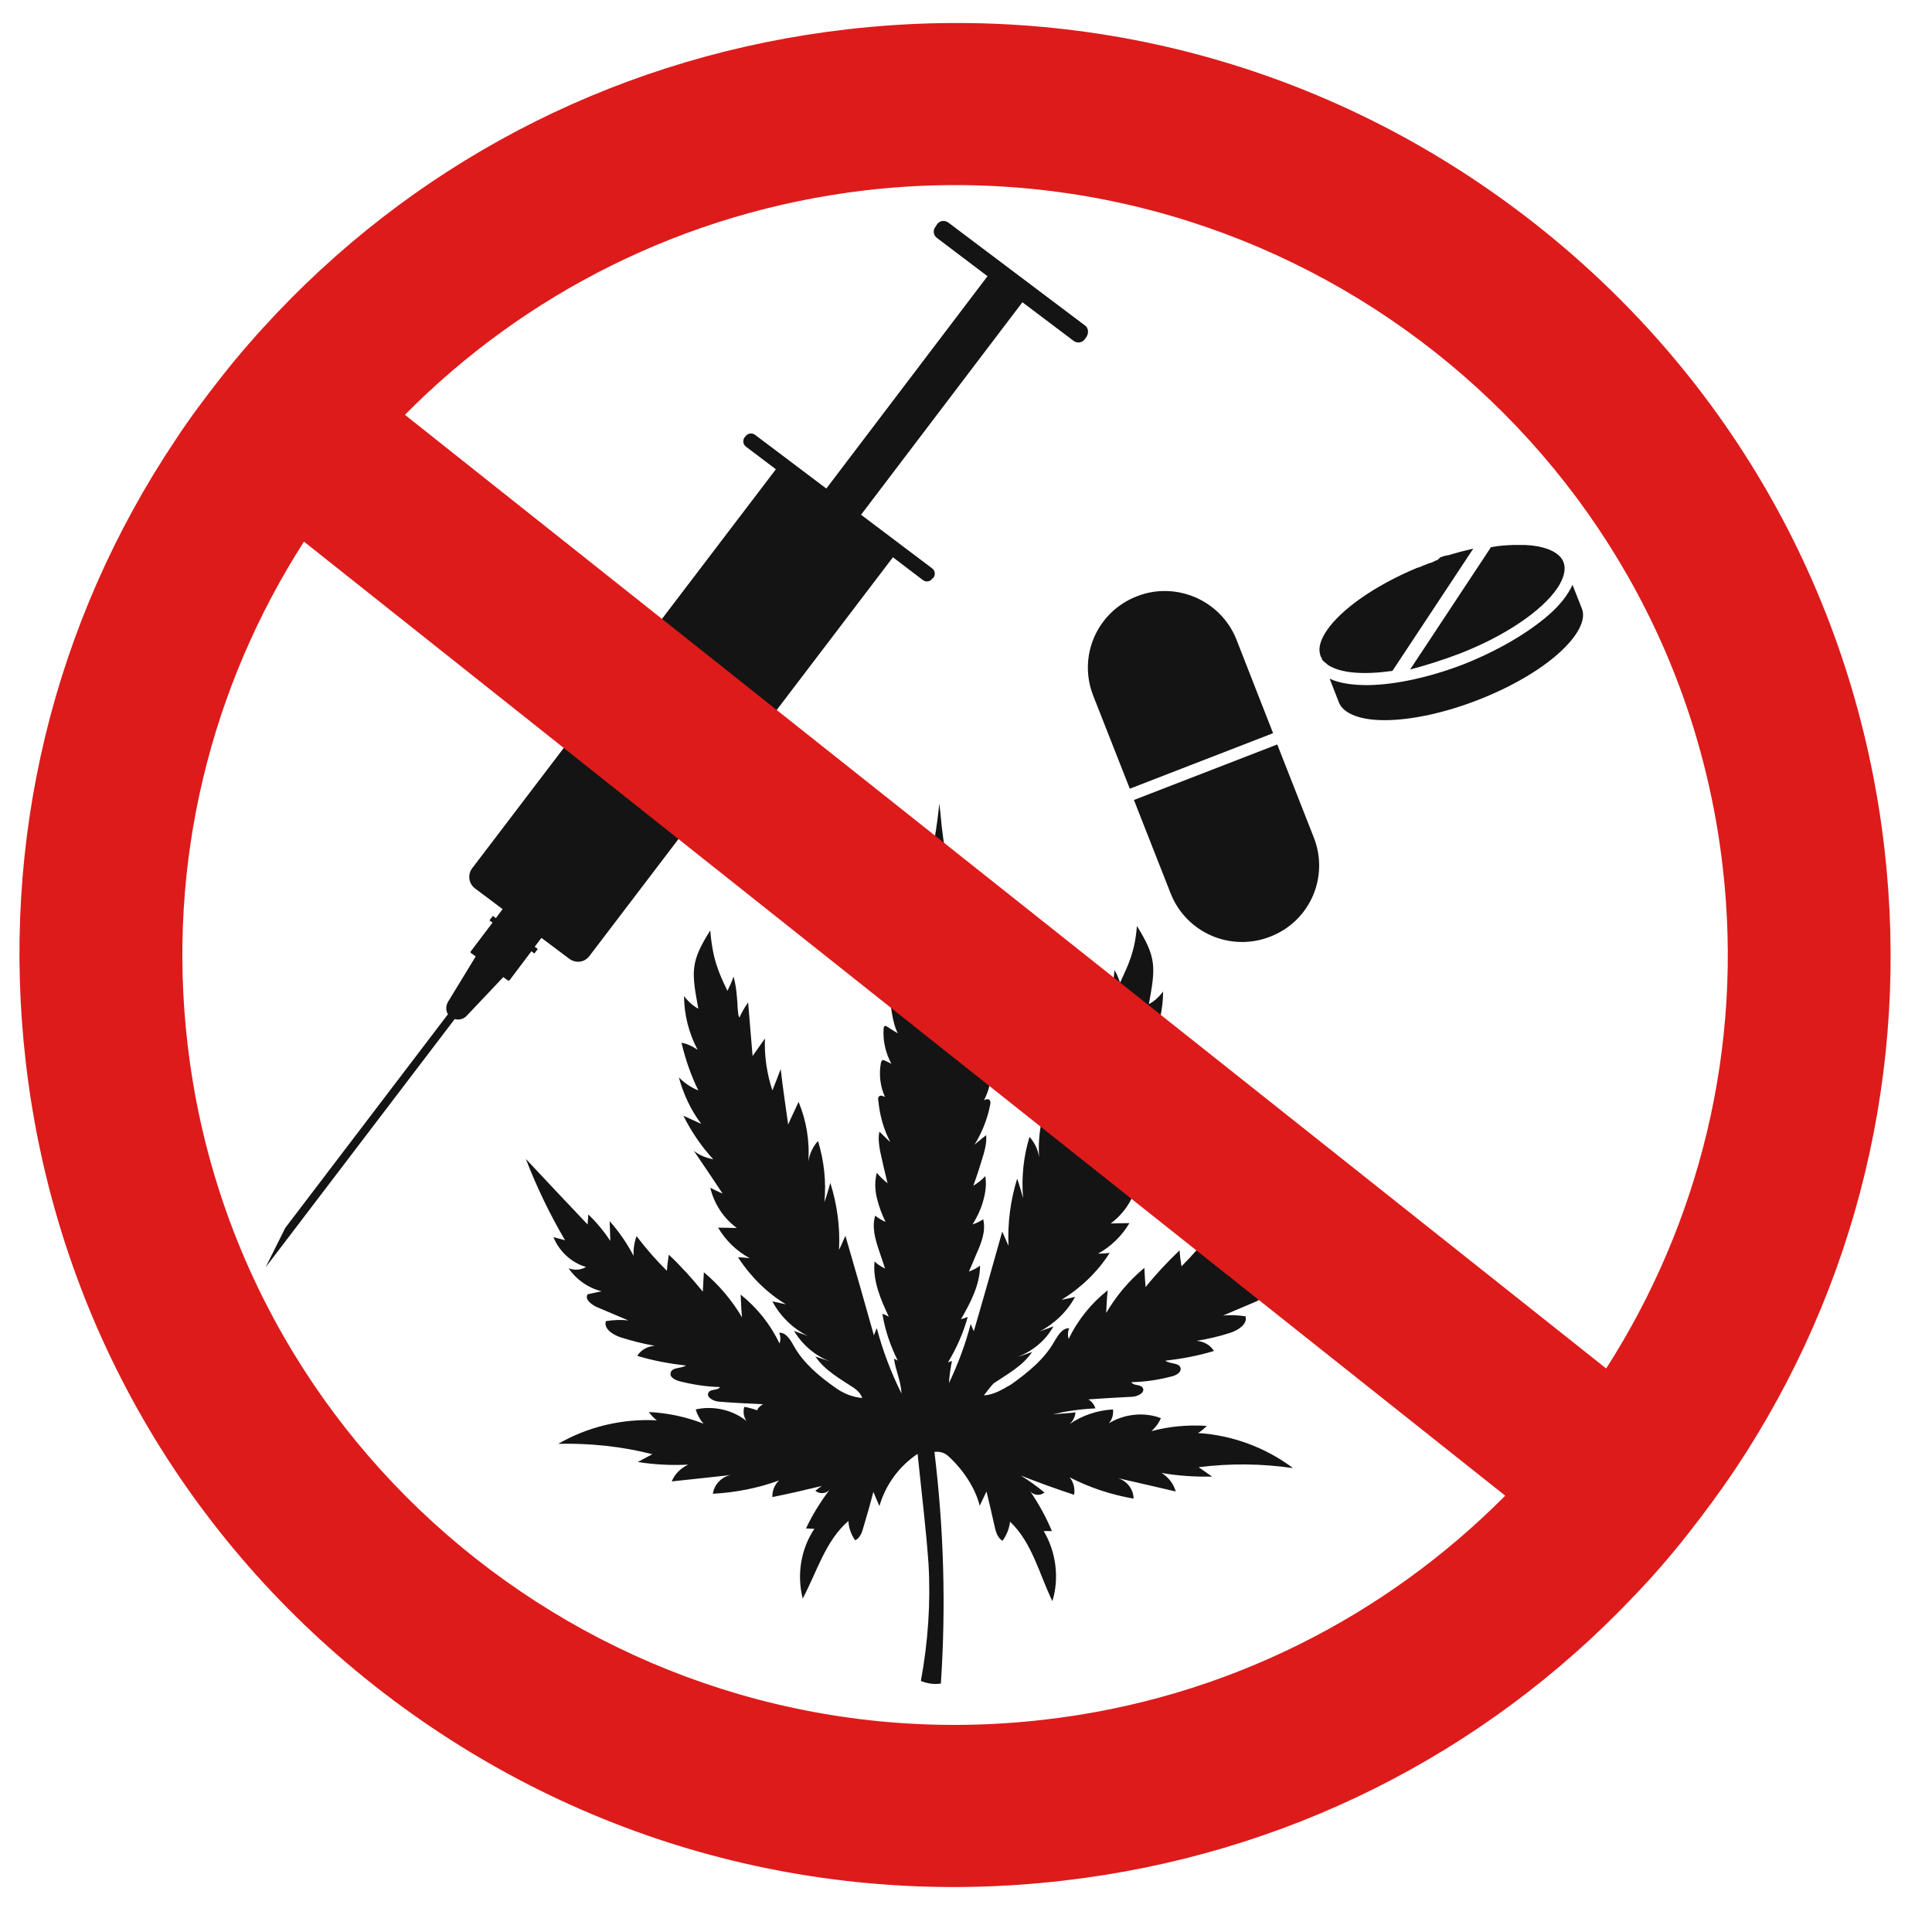
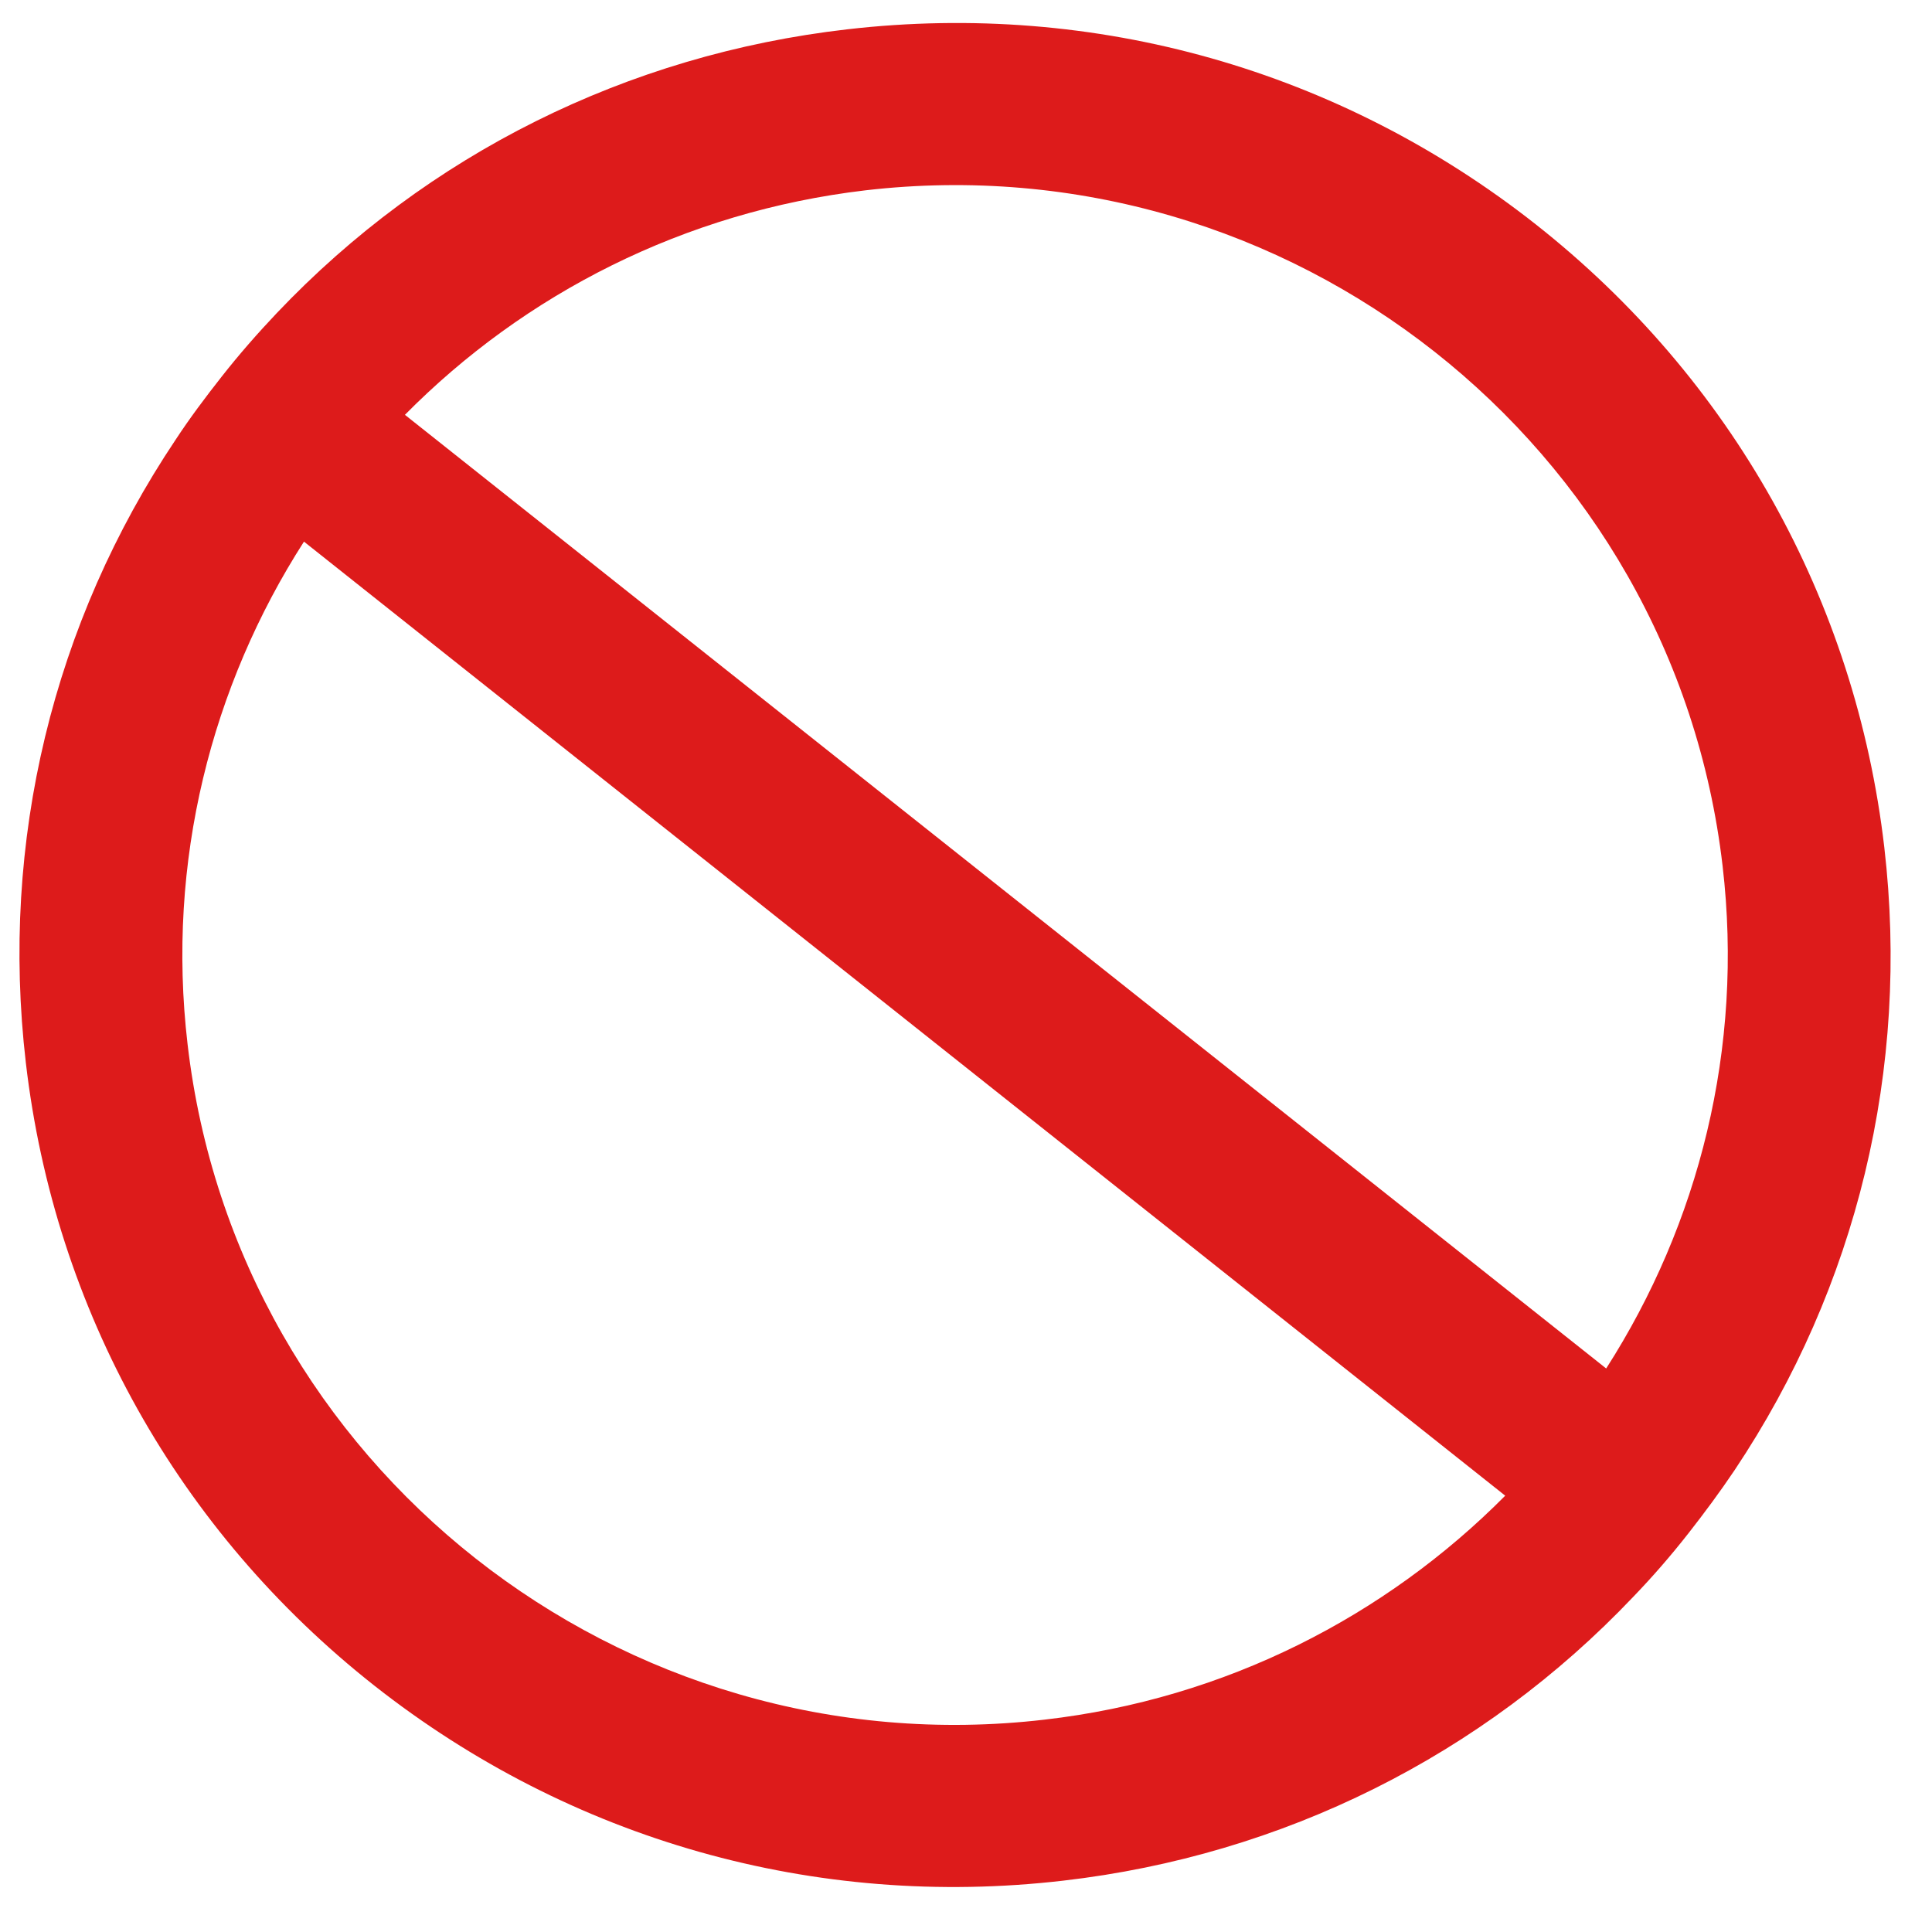
<svg xmlns="http://www.w3.org/2000/svg" width="58" zoomAndPan="magnify" viewBox="0 0 43.5 43.5" height="58" preserveAspectRatio="xMidYMid meet" version="1.0">
-   <path fill="#141414" d="M 24.461 7.586 L 24.426 7.637 C 24.367 7.719 24.25 7.738 24.164 7.668 L 23.02 6.805 L 19.387 11.59 L 20.988 12.797 C 21.055 12.848 21.066 12.941 21.016 13.008 L 20.988 13.031 C 20.938 13.102 20.844 13.109 20.777 13.059 L 20.105 12.547 L 13.27 21.527 C 13.16 21.672 12.961 21.695 12.816 21.586 L 12.191 21.117 L 12.039 21.316 L 12.109 21.367 L 12.031 21.469 L 11.965 21.418 L 11.477 22.066 C 11.469 22.082 11.441 22.082 11.434 22.074 L 11.332 22 L 10.508 22.871 C 10.441 22.945 10.332 22.973 10.238 22.945 L 5.98 28.535 L 6.422 27.648 L 10.086 22.836 C 10.035 22.754 10.035 22.652 10.086 22.559 L 10.711 21.535 L 10.609 21.461 C 10.59 21.453 10.59 21.426 10.602 21.418 L 11.09 20.773 L 11.02 20.723 L 11.098 20.621 L 11.164 20.672 L 11.316 20.469 L 10.691 20 C 10.551 19.891 10.523 19.691 10.633 19.547 L 17.469 10.566 L 16.793 10.055 C 16.727 10.004 16.719 9.91 16.766 9.844 L 16.793 9.816 C 16.844 9.75 16.938 9.742 17.004 9.793 L 18.605 11 L 22.234 6.219 L 21.098 5.359 C 21.016 5.301 20.996 5.184 21.066 5.102 L 21.098 5.051 C 21.156 4.965 21.273 4.949 21.359 5.016 L 24.434 7.332 C 24.504 7.383 24.52 7.5 24.461 7.586 Z M 29.742 14.789 C 29.742 14.789 29.742 14.797 29.742 14.789 C 29.75 14.805 29.75 14.812 29.762 14.82 C 29.762 14.82 29.762 14.82 29.762 14.828 C 29.762 14.828 29.762 14.828 29.762 14.84 C 29.762 14.84 29.762 14.848 29.77 14.848 C 29.77 14.855 29.777 14.855 29.777 14.863 C 29.777 14.863 29.785 14.871 29.785 14.871 C 29.785 14.871 29.793 14.879 29.793 14.879 C 29.793 14.879 29.801 14.887 29.801 14.887 C 29.801 14.887 29.812 14.898 29.812 14.898 C 29.828 14.914 29.852 14.93 29.871 14.945 C 29.879 14.957 29.895 14.965 29.902 14.973 C 30.18 15.156 30.695 15.199 31.352 15.105 L 33.172 12.352 C 32.988 12.395 32.793 12.445 32.602 12.504 C 32.59 12.504 32.59 12.504 32.582 12.504 L 32.574 12.504 C 32.551 12.512 32.531 12.52 32.508 12.52 C 32.48 12.531 32.465 12.539 32.441 12.547 C 32.43 12.547 32.43 12.547 32.422 12.555 L 32.371 12.605 C 32.355 12.613 32.348 12.613 32.332 12.621 C 32.32 12.621 32.305 12.629 32.297 12.637 C 32.281 12.648 32.254 12.656 32.238 12.664 C 32.211 12.672 32.188 12.68 32.16 12.688 C 32.137 12.699 32.121 12.707 32.094 12.715 L 32.035 12.738 L 31.992 12.758 C 31.961 12.766 31.934 12.781 31.898 12.789 C 30.957 13.184 30.199 13.715 29.871 14.199 C 29.734 14.402 29.684 14.578 29.719 14.719 C 29.719 14.73 29.727 14.738 29.727 14.746 C 29.727 14.746 29.727 14.754 29.727 14.754 C 29.734 14.77 29.734 14.777 29.742 14.789 Z M 32.859 14.719 C 33.879 14.324 34.723 13.754 35.07 13.234 C 35.195 13.043 35.312 12.766 35.145 12.555 C 35.145 12.555 35.137 12.547 35.137 12.547 C 35 12.387 34.715 12.285 34.328 12.27 C 34.328 12.27 34.32 12.27 34.32 12.27 C 34.309 12.27 34.293 12.27 34.285 12.27 C 34.227 12.27 34.168 12.27 34.109 12.27 C 34.098 12.27 34.074 12.27 34.074 12.27 C 33.914 12.277 33.746 12.285 33.57 12.32 L 31.75 15.074 C 32.109 14.98 32.48 14.863 32.859 14.719 Z M 32.953 14.957 C 32.188 15.25 31.422 15.418 30.797 15.426 C 30.441 15.426 30.156 15.383 29.938 15.281 L 30.148 15.82 C 30.25 16.07 30.637 16.223 31.211 16.215 C 31.809 16.207 32.539 16.047 33.273 15.762 C 34.008 15.477 34.664 15.098 35.102 14.703 C 35.523 14.324 35.719 13.957 35.617 13.703 L 35.406 13.168 C 35.305 13.387 35.129 13.621 34.867 13.848 C 34.395 14.258 33.719 14.652 32.953 14.957 Z M 27.84 14.402 C 27.664 13.957 27.324 13.629 26.922 13.453 C 26.516 13.277 26.043 13.25 25.598 13.426 C 24.703 13.773 24.266 14.77 24.613 15.66 L 25.438 17.758 L 28.664 16.508 Z M 28.758 16.762 L 25.531 18.012 L 26.355 20.109 C 26.703 21 27.703 21.438 28.598 21.09 C 29.492 20.746 29.93 19.75 29.582 18.859 Z M 29.152 27.758 C 29.07 27.781 28.977 27.797 28.891 27.824 C 29.23 27.254 29.543 26.605 29.777 25.992 C 29.312 26.488 28.852 26.977 28.387 27.473 C 28.379 27.395 28.379 27.32 28.371 27.246 C 28.184 27.43 28.016 27.629 27.871 27.84 C 27.883 27.688 27.883 27.547 27.891 27.395 C 27.68 27.629 27.504 27.898 27.352 28.176 C 27.359 28.023 27.332 27.875 27.281 27.73 C 27.074 28.008 26.844 28.27 26.602 28.512 C 26.582 28.395 26.566 28.27 26.559 28.152 C 26.289 28.41 26.027 28.688 25.793 28.98 C 25.781 28.84 25.773 28.695 25.766 28.547 C 25.422 28.832 25.133 29.176 24.906 29.562 C 24.914 29.387 24.922 29.219 24.941 29.051 C 24.57 29.344 24.266 29.719 24.062 30.148 C 24.039 30.074 24.039 29.98 24.074 29.906 C 23.922 29.898 23.82 30.066 23.742 30.199 C 23.516 30.602 23.145 30.902 22.766 31.172 C 22.574 31.281 22.379 31.406 22.152 31.418 C 22.227 31.324 22.293 31.23 22.371 31.148 C 22.684 30.938 23.027 30.754 23.238 30.441 C 23.129 30.477 23.02 30.52 22.91 30.551 C 23.246 30.426 23.543 30.184 23.719 29.863 C 23.617 29.906 23.508 29.938 23.406 29.98 C 23.742 29.805 24.031 29.527 24.207 29.199 C 24.105 29.227 24.004 29.242 23.902 29.266 C 24.332 29 24.715 28.637 24.984 28.211 C 24.898 28.219 24.805 28.227 24.723 28.227 C 25.016 28.066 25.262 27.824 25.43 27.539 C 25.285 27.539 25.152 27.547 25.008 27.547 C 25.305 27.328 25.523 27 25.598 26.641 C 25.504 26.684 25.414 26.73 25.32 26.773 C 25.539 26.457 25.758 26.129 25.969 25.809 C 25.844 25.902 25.691 25.969 25.531 26.004 C 25.793 25.707 26.02 25.371 26.203 25.02 C 26.07 25.078 25.934 25.145 25.801 25.203 C 26.035 24.895 26.203 24.531 26.305 24.156 C 26.188 24.281 26.035 24.391 25.867 24.449 C 26.035 24.105 26.164 23.742 26.246 23.375 C 26.121 23.398 25.992 23.457 25.883 23.535 C 26.086 23.164 26.188 22.746 26.188 22.324 C 26.102 22.441 25.992 22.543 25.867 22.609 C 26.02 21.781 26.043 21.562 25.598 20.848 C 25.555 21.426 25.402 21.73 25.219 22.125 C 25.184 22.023 25.145 21.93 25.094 21.84 C 25.066 22.148 25.035 22.477 24.922 22.77 C 24.875 22.66 24.824 22.559 24.754 22.469 L 24.652 23.676 C 24.562 23.543 24.469 23.418 24.375 23.281 C 24.395 23.676 24.332 24.07 24.207 24.449 C 24.148 24.289 24.09 24.129 24.023 23.969 C 23.965 24.391 23.902 24.801 23.855 25.223 C 23.777 25.055 23.695 24.887 23.617 24.719 C 23.441 25.137 23.363 25.598 23.398 26.062 C 23.375 25.895 23.297 25.727 23.18 25.598 C 23.043 26.043 22.996 26.516 23.035 26.977 C 22.996 26.832 22.953 26.684 22.902 26.539 C 22.75 27.027 22.684 27.539 22.707 28.051 C 22.656 27.941 22.613 27.832 22.566 27.73 C 22.355 28.477 22.145 29.227 21.926 29.973 C 21.898 29.922 21.883 29.863 21.855 29.812 C 21.738 30.266 21.57 30.711 21.367 31.141 C 21.375 30.973 21.402 30.797 21.434 30.645 C 21.402 30.652 21.375 30.66 21.344 30.676 C 21.535 30.359 21.688 30.016 21.789 29.652 C 21.738 29.672 21.688 29.688 21.637 29.703 C 21.855 29.324 22.066 28.922 22.066 28.496 C 21.992 28.555 21.906 28.598 21.816 28.629 C 21.875 28.496 21.926 28.371 21.984 28.234 C 22.094 27.992 22.203 27.715 22.137 27.453 C 22.059 27.504 21.984 27.539 21.898 27.57 C 21.992 27.414 22.074 27.254 22.125 27.078 C 22.184 26.883 22.219 26.684 22.184 26.48 C 22.109 26.566 22.016 26.633 21.914 26.699 C 22 26.465 22.074 26.23 22.145 25.992 C 22.184 25.852 22.219 25.707 22.203 25.559 C 22.117 25.633 22.023 25.699 21.941 25.777 C 22.109 25.5 22.234 25.195 22.293 24.879 C 22.305 24.836 22.305 24.785 22.27 24.758 C 22.246 24.742 22.211 24.75 22.184 24.758 C 22.176 24.758 22.16 24.77 22.152 24.777 C 22.277 24.543 22.336 24.273 22.312 24.004 C 22.312 23.98 22.305 23.953 22.285 23.945 C 22.27 23.938 22.254 23.945 22.234 23.945 C 22.176 23.961 22.125 23.988 22.074 24.012 C 22.227 23.785 22.312 23.516 22.328 23.242 C 22.328 23.207 22.32 23.172 22.293 23.164 C 22.285 23.164 22.27 23.172 22.262 23.172 C 22.176 23.215 22.086 23.258 22 23.309 C 22.176 23.047 22.254 22.324 22.227 22.016 C 22.227 22.008 22.227 21.988 22.219 21.98 C 22.203 21.957 22.168 21.965 22.145 21.973 C 22.008 22.016 21.883 22.074 21.773 22.156 C 21.957 21.832 22.035 21.445 21.992 21.074 C 21.824 21.133 21.672 21.219 21.535 21.336 C 21.738 21.023 21.781 20.637 21.781 20.27 C 21.688 20.312 21.594 20.352 21.512 20.422 C 21.512 20.402 21.52 20.387 21.52 20.371 C 21.527 20.254 21.504 20.133 21.477 20.016 C 21.418 19.758 21.367 19.504 21.309 19.246 C 21.273 19.094 21.242 18.941 21.227 18.793 C 21.191 18.566 21.184 18.328 21.148 18.094 C 21.098 18.625 21.004 19.145 20.887 19.656 C 20.844 19.824 20.805 19.992 20.805 20.168 C 20.805 20.242 20.812 20.312 20.836 20.387 C 20.777 20.336 20.711 20.293 20.645 20.262 C 20.609 20.629 20.617 21.016 20.785 21.344 C 20.668 21.219 20.516 21.117 20.355 21.043 C 20.281 21.41 20.324 21.805 20.484 22.141 C 20.375 22.047 20.254 21.98 20.129 21.922 C 20.105 21.914 20.07 21.906 20.055 21.922 C 20.047 21.93 20.047 21.938 20.047 21.957 C 19.996 22.258 20.062 22.988 20.215 23.266 C 20.129 23.215 20.047 23.164 19.969 23.113 C 19.961 23.105 19.945 23.098 19.938 23.098 C 19.902 23.098 19.895 23.141 19.895 23.164 C 19.875 23.441 19.945 23.719 20.07 23.953 C 20.02 23.93 19.969 23.895 19.918 23.879 C 19.902 23.871 19.887 23.863 19.867 23.871 C 19.852 23.879 19.844 23.902 19.836 23.922 C 19.785 24.18 19.816 24.457 19.926 24.699 C 19.918 24.691 19.91 24.691 19.895 24.684 C 19.867 24.676 19.836 24.66 19.809 24.676 C 19.766 24.691 19.766 24.75 19.777 24.793 C 19.809 25.113 19.895 25.43 20.047 25.715 C 19.961 25.641 19.887 25.559 19.801 25.48 C 19.766 25.625 19.793 25.777 19.816 25.918 C 19.867 26.16 19.926 26.406 19.984 26.641 C 19.895 26.574 19.809 26.488 19.742 26.406 C 19.691 26.598 19.699 26.809 19.75 27 C 19.793 27.176 19.859 27.344 19.938 27.512 C 19.852 27.473 19.777 27.43 19.707 27.371 C 19.625 27.621 19.707 27.906 19.793 28.16 C 19.836 28.293 19.887 28.43 19.926 28.562 C 19.844 28.52 19.758 28.469 19.691 28.402 C 19.648 28.832 19.824 29.25 20.012 29.645 C 19.969 29.621 19.918 29.602 19.867 29.578 C 19.926 29.949 20.047 30.301 20.215 30.637 C 20.188 30.617 20.156 30.602 20.129 30.594 C 20.164 30.855 20.289 31.105 20.297 31.375 C 20.062 30.902 19.875 30.41 19.742 29.906 C 19.715 29.957 19.699 30.016 19.676 30.066 C 19.465 29.316 19.254 28.57 19.035 27.824 C 18.984 27.934 18.941 28.043 18.891 28.141 C 18.918 27.629 18.848 27.117 18.695 26.633 C 18.656 26.773 18.613 26.926 18.562 27.066 C 18.605 26.605 18.555 26.137 18.418 25.691 C 18.301 25.816 18.227 25.984 18.199 26.152 C 18.234 25.699 18.156 25.23 17.98 24.809 C 17.906 24.977 17.82 25.145 17.746 25.32 C 17.688 24.902 17.625 24.492 17.578 24.07 C 17.516 24.23 17.457 24.391 17.391 24.551 C 17.266 24.172 17.207 23.777 17.223 23.383 C 17.129 23.516 17.039 23.645 16.945 23.777 L 16.844 22.57 C 16.766 22.68 16.699 22.797 16.648 22.914 C 16.641 22.895 16.633 22.879 16.625 22.855 C 16.617 22.77 16.605 22.695 16.605 22.609 C 16.59 22.402 16.574 22.191 16.516 21.988 C 16.48 22.098 16.43 22.207 16.379 22.309 C 16.176 21.891 16.043 21.586 15.992 20.949 C 15.539 21.664 15.57 21.879 15.723 22.711 C 15.598 22.645 15.488 22.543 15.402 22.426 C 15.402 22.848 15.512 23.266 15.707 23.637 C 15.598 23.559 15.469 23.5 15.344 23.477 C 15.43 23.844 15.555 24.207 15.723 24.551 C 15.555 24.484 15.41 24.383 15.285 24.258 C 15.387 24.633 15.555 24.996 15.789 25.305 C 15.656 25.246 15.52 25.18 15.387 25.121 C 15.562 25.473 15.789 25.809 16.059 26.102 C 15.898 26.07 15.746 26.012 15.621 25.91 C 15.84 26.23 16.059 26.555 16.27 26.875 C 16.176 26.832 16.086 26.793 15.992 26.742 C 16.078 27.102 16.289 27.43 16.59 27.648 C 16.449 27.648 16.312 27.641 16.168 27.641 C 16.336 27.926 16.582 28.168 16.879 28.328 C 16.793 28.32 16.699 28.309 16.617 28.309 C 16.895 28.738 17.266 29.109 17.695 29.367 C 17.594 29.344 17.492 29.324 17.391 29.301 C 17.566 29.637 17.855 29.914 18.191 30.082 C 18.09 30.039 17.98 30.008 17.879 29.965 C 18.059 30.273 18.352 30.527 18.688 30.652 C 18.578 30.617 18.469 30.578 18.359 30.543 C 18.57 30.855 18.906 31.039 19.227 31.25 C 19.312 31.309 19.379 31.383 19.414 31.477 C 19.195 31.457 18.992 31.375 18.816 31.25 C 18.445 30.988 18.09 30.695 17.871 30.301 C 17.797 30.164 17.695 29.996 17.543 30.008 C 17.578 30.082 17.578 30.176 17.551 30.25 C 17.348 29.82 17.047 29.445 16.676 29.148 C 16.684 29.324 16.691 29.492 16.707 29.66 C 16.48 29.277 16.188 28.93 15.848 28.645 C 15.84 28.789 15.832 28.93 15.824 29.082 C 15.586 28.789 15.336 28.512 15.059 28.25 C 15.039 28.371 15.023 28.496 15.016 28.613 C 14.77 28.371 14.543 28.109 14.332 27.832 C 14.281 27.977 14.258 28.125 14.266 28.277 C 14.121 28 13.938 27.73 13.727 27.496 C 13.734 27.648 13.734 27.789 13.742 27.941 C 13.598 27.723 13.43 27.52 13.246 27.344 C 13.238 27.422 13.238 27.496 13.23 27.57 C 12.766 27.078 12.301 26.59 11.84 26.094 C 12.074 26.707 12.387 27.355 12.723 27.926 C 12.641 27.898 12.555 27.883 12.461 27.855 C 12.59 28.176 12.867 28.43 13.195 28.527 C 13.078 28.598 12.926 28.605 12.801 28.555 C 12.977 28.812 13.246 29 13.547 29.074 L 13.23 29.141 C 13.16 29.258 13.312 29.367 13.43 29.426 L 14.148 29.73 C 13.98 29.711 13.809 29.719 13.641 29.746 C 13.59 29.922 13.801 30.055 13.98 30.113 C 14.23 30.191 14.484 30.258 14.746 30.301 C 14.586 30.309 14.434 30.391 14.348 30.527 C 14.703 30.637 15.074 30.703 15.445 30.746 C 15.328 30.82 15.117 30.777 15.098 30.922 C 15.082 31.012 15.199 31.07 15.293 31.098 C 15.586 31.172 15.898 31.223 16.211 31.23 C 16.16 31.316 16.008 31.266 15.957 31.348 C 15.883 31.449 16.059 31.551 16.188 31.559 C 16.516 31.586 16.852 31.602 17.18 31.617 C 17.121 31.652 17.07 31.691 17.047 31.754 C 16.953 31.719 16.852 31.691 16.758 31.676 C 16.727 31.785 16.742 31.902 16.809 31.996 C 16.496 31.742 16.059 31.645 15.664 31.734 C 15.699 31.852 15.758 31.961 15.84 32.055 C 15.453 31.902 15.031 31.812 14.609 31.793 C 14.66 31.859 14.719 31.93 14.789 31.98 C 14.02 31.938 13.238 32.121 12.57 32.508 C 13.277 32.492 13.996 32.566 14.688 32.742 C 14.578 32.801 14.469 32.859 14.359 32.918 C 14.738 32.977 15.117 32.996 15.496 32.977 C 15.328 33.055 15.191 33.188 15.125 33.355 C 15.57 33.305 16.008 33.262 16.457 33.211 C 16.254 33.246 16.078 33.422 16.051 33.633 C 16.559 33.605 17.062 33.508 17.543 33.332 C 17.441 33.422 17.383 33.574 17.391 33.707 C 17.762 33.633 18.133 33.547 18.504 33.457 C 18.453 33.488 18.41 33.523 18.359 33.566 C 18.453 33.648 18.613 33.633 18.688 33.531 C 18.477 33.809 18.293 34.102 18.148 34.414 C 18.207 34.414 18.277 34.422 18.336 34.422 C 18.031 34.875 17.938 35.461 18.074 35.992 C 18.395 35.387 18.586 34.691 19.102 34.246 C 19.109 34.395 19.16 34.547 19.254 34.68 C 19.363 34.633 19.414 34.496 19.445 34.371 C 19.523 34.109 19.598 33.852 19.664 33.59 C 19.707 33.699 19.758 33.809 19.801 33.91 C 19.938 33.43 20.246 33.012 20.66 32.734 C 20.711 33.188 20.754 33.641 20.805 34.094 C 20.844 34.465 20.879 34.832 20.906 35.211 C 20.957 36.09 20.895 36.973 20.734 37.848 C 20.879 37.906 21.031 37.93 21.184 37.906 C 21.301 36.168 21.25 34.422 21.039 32.691 C 21.156 32.676 21.273 32.707 21.359 32.793 C 21.68 33.086 21.957 33.496 22.059 33.902 C 22.109 33.793 22.16 33.691 22.211 33.582 C 22.277 33.844 22.336 34.109 22.395 34.371 C 22.422 34.496 22.465 34.633 22.574 34.691 C 22.664 34.562 22.723 34.422 22.742 34.262 C 23.238 34.73 23.398 35.438 23.695 36.051 C 23.855 35.531 23.777 34.941 23.5 34.473 C 23.559 34.473 23.625 34.473 23.684 34.473 C 23.551 34.152 23.383 33.852 23.188 33.566 C 23.254 33.664 23.414 33.691 23.516 33.605 C 23.348 33.465 23.172 33.34 22.984 33.223 C 23.383 33.379 23.777 33.523 24.184 33.656 C 24.207 33.523 24.176 33.371 24.082 33.262 C 24.535 33.496 25.023 33.656 25.523 33.742 C 25.523 33.531 25.371 33.34 25.168 33.281 C 25.605 33.379 26.035 33.48 26.473 33.582 C 26.422 33.406 26.305 33.254 26.152 33.164 C 26.523 33.23 26.914 33.254 27.293 33.246 C 27.191 33.18 27.09 33.102 26.988 33.035 C 27.695 32.945 28.41 32.953 29.113 33.055 C 28.496 32.59 27.738 32.312 26.973 32.266 C 27.047 32.223 27.113 32.164 27.172 32.105 C 26.754 32.078 26.332 32.113 25.926 32.223 C 26.02 32.137 26.094 32.039 26.137 31.93 C 25.758 31.785 25.312 31.836 24.965 32.047 C 25.043 31.961 25.074 31.844 25.059 31.734 C 24.703 31.754 24.359 31.871 24.074 32.07 C 24.156 32.004 24.207 31.902 24.215 31.801 C 24.047 31.82 23.879 31.828 23.711 31.844 C 23.82 31.82 23.93 31.793 24.039 31.777 C 24.25 31.742 24.453 31.719 24.664 31.711 C 24.637 31.625 24.578 31.551 24.504 31.508 C 24.832 31.484 25.168 31.465 25.496 31.449 C 25.625 31.441 25.801 31.348 25.723 31.238 C 25.664 31.164 25.523 31.207 25.473 31.121 C 25.781 31.113 26.086 31.07 26.391 30.988 C 26.484 30.965 26.594 30.902 26.582 30.812 C 26.566 30.676 26.348 30.719 26.238 30.637 C 26.609 30.594 26.973 30.527 27.332 30.418 C 27.25 30.281 27.098 30.199 26.938 30.191 C 27.199 30.148 27.453 30.09 27.703 30.008 C 27.883 29.949 28.094 29.812 28.043 29.637 C 27.871 29.613 27.703 29.602 27.535 29.621 L 28.254 29.316 C 28.379 29.266 28.523 29.148 28.453 29.031 C 28.344 29.008 28.234 28.992 28.133 28.965 C 28.438 28.891 28.707 28.703 28.883 28.445 C 28.758 28.496 28.605 28.477 28.488 28.418 C 28.75 28.328 29.027 28.074 29.152 27.758 Z M 29.152 27.758 " fill-opacity="1" fill-rule="nonzero" />
  <path fill="#dd1b1b" d="M 42.426 19.078 C 41.777 13.512 38.988 8.527 34.578 5.051 C 30.164 1.574 24.664 0.016 19.078 0.66 C 14.113 1.23 9.621 3.48 6.234 7.047 C 5.805 7.5 5.383 7.98 4.988 8.484 C 4.625 8.945 4.273 9.414 3.953 9.902 C 1.195 14.023 0 18.941 0.582 23.93 C 1.23 29.492 4.02 34.48 8.434 37.957 C 12.848 41.43 18.352 42.992 23.938 42.344 C 28.891 41.773 33.383 39.523 36.77 35.957 C 37.207 35.504 37.621 35.027 38.016 34.523 C 38.379 34.059 38.727 33.59 39.055 33.102 C 41.809 28.98 43.004 24.062 42.426 19.078 Z M 23.516 38.719 C 13.988 39.828 5.324 33.004 4.223 23.508 C 3.742 19.395 4.762 15.441 6.844 12.195 L 33.891 33.676 C 31.199 36.387 27.602 38.25 23.516 38.719 Z M 9.117 9.34 C 11.805 6.621 15.402 4.766 19.488 4.285 C 29.02 3.18 37.68 10.004 38.785 19.496 C 39.266 23.609 38.246 27.562 36.164 30.812 Z M 9.117 9.34 " fill-opacity="1" fill-rule="nonzero" />
</svg>